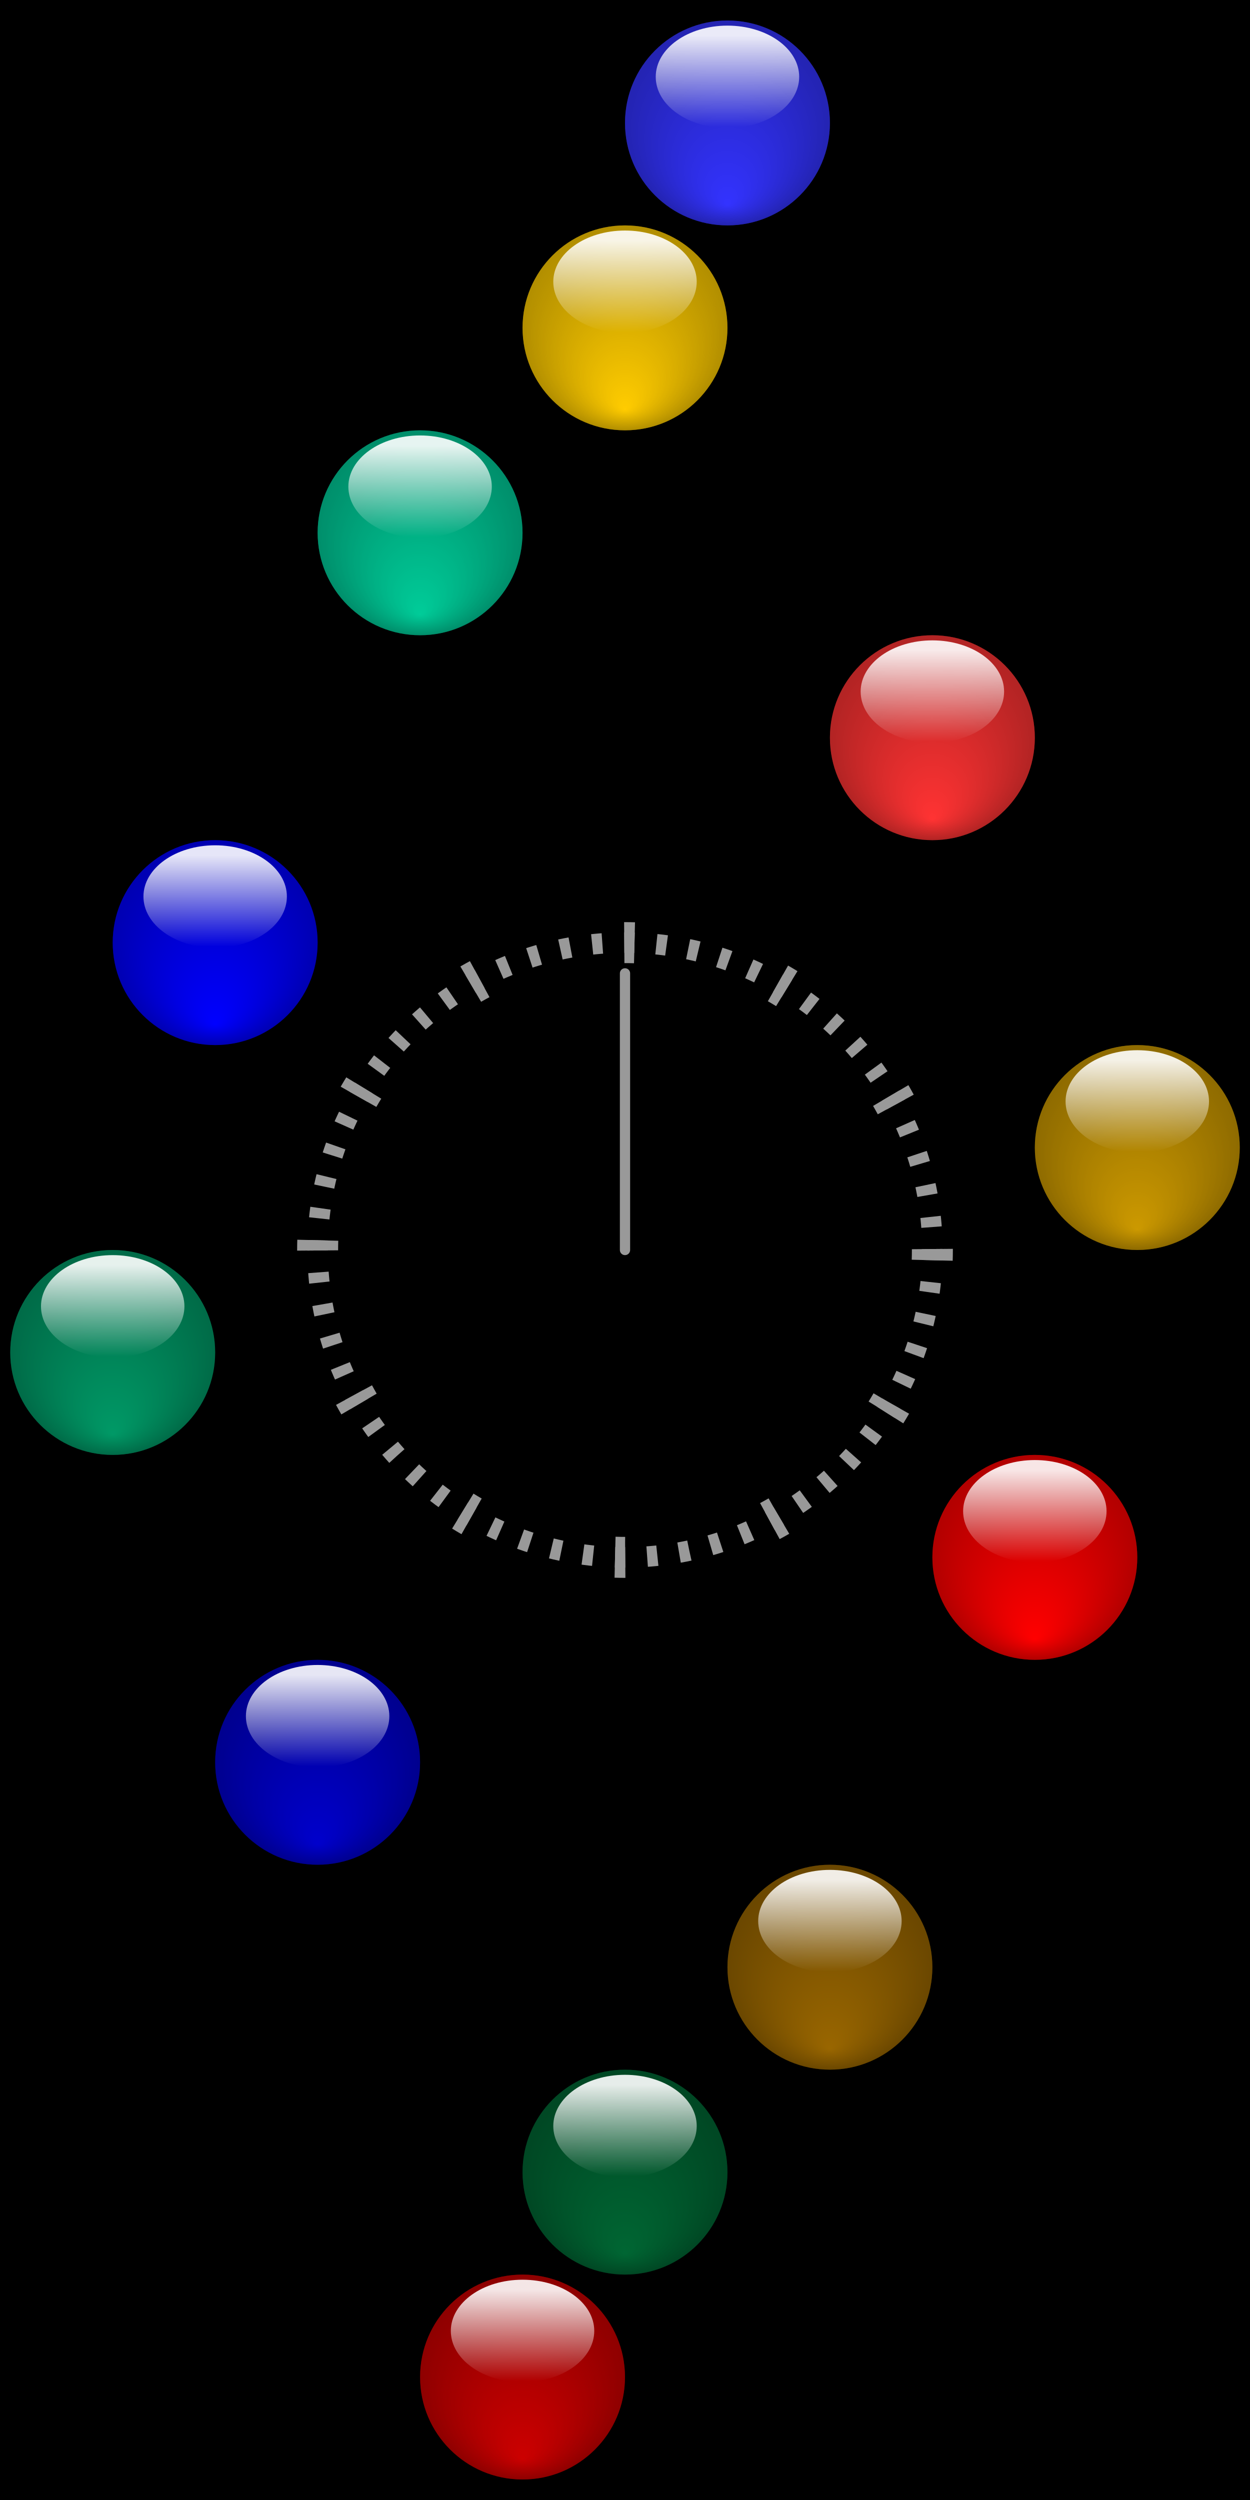
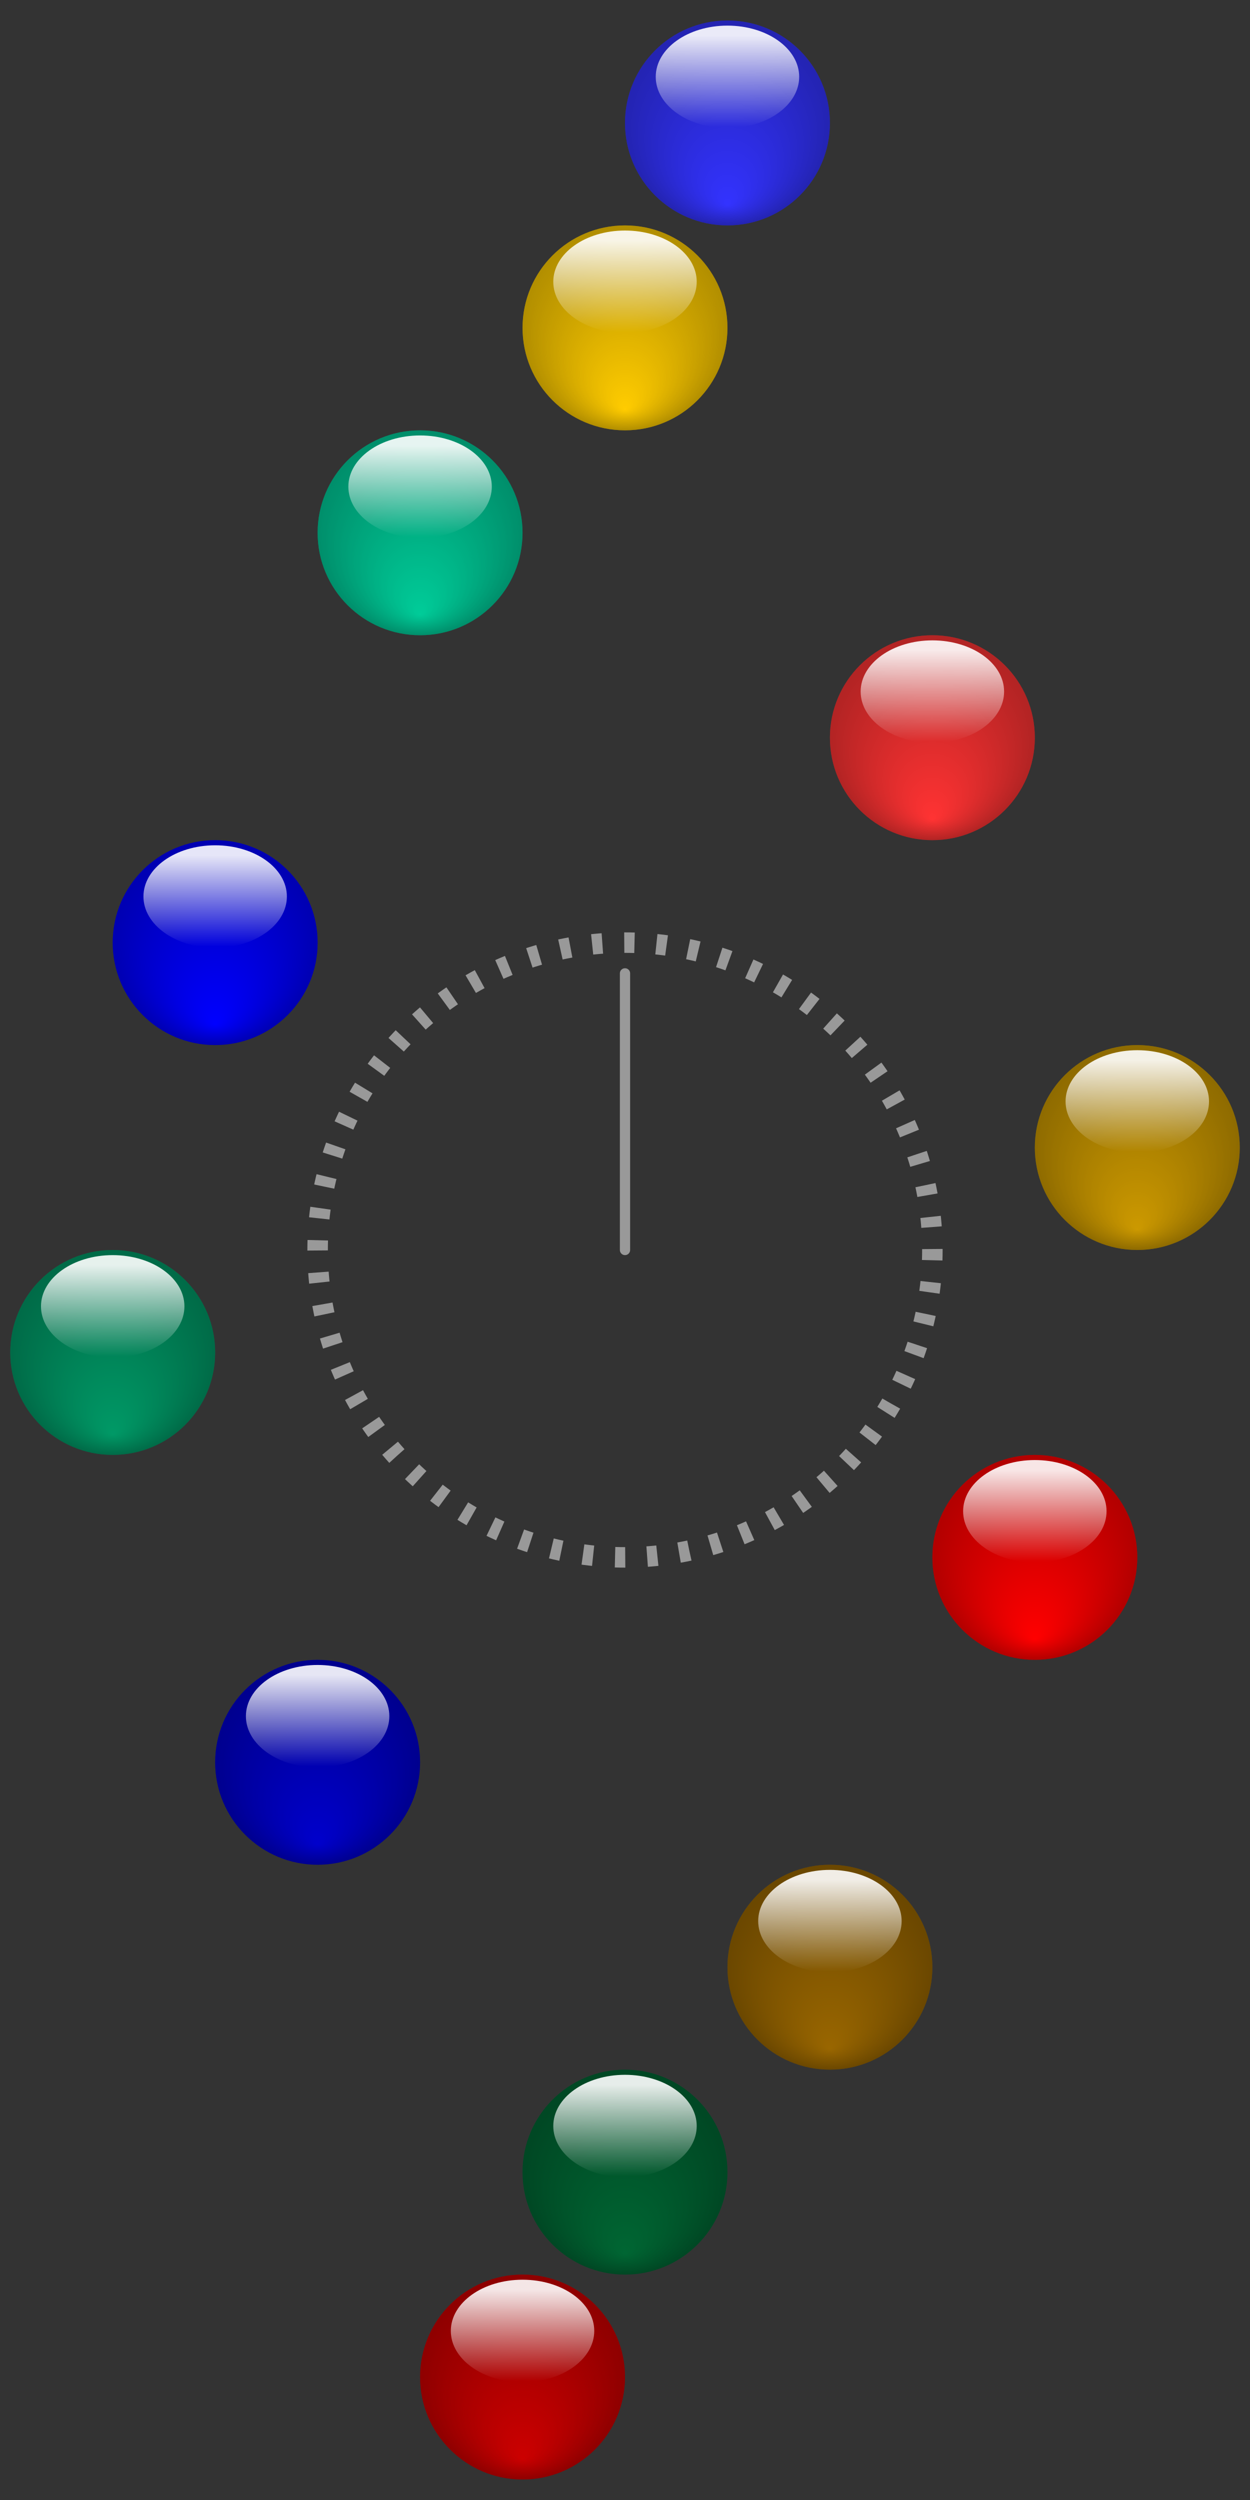
<svg xmlns="http://www.w3.org/2000/svg" xmlns:xlink="http://www.w3.org/1999/xlink" version="1.1" width="100%" height="100%" viewBox="-6.1 0.8 12.2 24.4">
  <rect x="-6.1" y="0.8" width="12.2" height="24.4" fill="#333333" stroke="none" />
  <title>Pendulum wave animation</title>
  <desc>CSS3 animation of a pendulum wave viewed from above, with the lowest ball making 60 oscillations in one minute, the next 61, the following one 62, and so forth, by CMG Lee. Tap or hover over a pendulum to pause the animation.</desc>
  <style type="text/css">
@keyframes         tra { from { transform:         translate( 5px);   }
                         to   { transform:         translate(-5px); } }
@-moz-keyframes    tra { from { -moz-transform:    translate( 5px);   }
                         to   { -moz-transform:    translate(-5px); } }
@-webkit-keyframes tra { from { -webkit-transform: translate( 5px);   }
                         to   { -webkit-transform: translate(-5px); } }
.tra60 { animation:         tra 0.5s ease-in-out alternate infinite;
         -moz-animation:    tra 0.5s ease-in-out alternate infinite;
         -webkit-animation: tra 0.5s ease-in-out alternate infinite; }
.tra61 { animation:         tra 0.492s ease-in-out alternate infinite;
         -moz-animation:    tra 0.492s ease-in-out alternate infinite;
         -webkit-animation: tra 0.492s ease-in-out alternate infinite; }
.tra62 { animation:         tra 0.484s ease-in-out alternate infinite;
         -moz-animation:    tra 0.484s ease-in-out alternate infinite;
         -webkit-animation: tra 0.484s ease-in-out alternate infinite; }
.tra63 { animation:         tra 0.476s ease-in-out alternate infinite;
         -moz-animation:    tra 0.476s ease-in-out alternate infinite;
         -webkit-animation: tra 0.476s ease-in-out alternate infinite; }
.tra64 { animation:         tra 0.469s ease-in-out alternate infinite;
         -moz-animation:    tra 0.469s ease-in-out alternate infinite;
         -webkit-animation: tra 0.469s ease-in-out alternate infinite; }
.tra65 { animation:         tra 0.462s ease-in-out alternate infinite;
         -moz-animation:    tra 0.462s ease-in-out alternate infinite;
         -webkit-animation: tra 0.462s ease-in-out alternate infinite; }
.tra66 { animation:         tra 0.455s ease-in-out alternate infinite;
         -moz-animation:    tra 0.455s ease-in-out alternate infinite;
         -webkit-animation: tra 0.455s ease-in-out alternate infinite; }
.tra67 { animation:         tra 0.448s ease-in-out alternate infinite;
         -moz-animation:    tra 0.448s ease-in-out alternate infinite;
         -webkit-animation: tra 0.448s ease-in-out alternate infinite; }
.tra68 { animation:         tra 0.441s ease-in-out alternate infinite;
         -moz-animation:    tra 0.441s ease-in-out alternate infinite;
         -webkit-animation: tra 0.441s ease-in-out alternate infinite; }
.tra69 { animation:         tra 0.435s ease-in-out alternate infinite;
         -moz-animation:    tra 0.435s ease-in-out alternate infinite;
         -webkit-animation: tra 0.435s ease-in-out alternate infinite; }
.tra70 { animation:         tra 0.429s ease-in-out alternate infinite;
         -moz-animation:    tra 0.429s ease-in-out alternate infinite;
         -webkit-animation: tra 0.429s ease-in-out alternate infinite; }
.tra71 { animation:         tra 0.423s ease-in-out alternate infinite;
         -moz-animation:    tra 0.423s ease-in-out alternate infinite;
         -webkit-animation: tra 0.423s ease-in-out alternate infinite; }
@keyframes         clk { from { transform:         rotate(  0deg);   }
                         to   { transform:         rotate(360deg); } }
@-moz-keyframes    clk { from { -moz-transform:    rotate(  0deg);   }
                         to   { -moz-transform:    rotate(360deg); } }
@-webkit-keyframes clk { from { -webkit-transform: rotate(  0deg);   }
                         to   { -webkit-transform: rotate(360deg); } }
.clk { animation:         clk 60s linear infinite;
       -moz-animation:    clk 60s linear infinite;
       -webkit-animation: clk 60s linear infinite; }
svg  { font-family:Helvetica,Arial,sans-serif; font-weight:bold; font-size:6px;
         text-anchor:middle; stroke:#999; stroke-width:0.02; cursor:crosshair; }
.main:hover * { animation-play-state:paused; }
 </style>
  <defs>
    <filter id="filter_blur">
      <feGaussianBlur stdDeviation="4" />
    </filter>
    <radialGradient id="grad_sphere" cx="50%" cy="50%" r="50%" fx="50%" fy="90%">
      <stop offset="0%" stop-color="#000000" stop-opacity="0" />
      <stop offset="99%" stop-color="#000000" stop-opacity="0.3" />
    </radialGradient>
    <linearGradient id="grad_highlight" x1="0%" y1="0%" x2="0%" y2="100%">
      <stop offset="10%" stop-color="#ffffff" stop-opacity="0.9" />
      <stop offset="99%" stop-color="#ffffff" stop-opacity="0" />
    </linearGradient>
    <g id="orb">
      <circle cx="0" cy="0" r="100" />
      <circle cx="0" cy="0" r="100" fill="url(#grad_sphere)" />
      <ellipse cx="0" cy="-45" rx="70" ry="50" fill="url(#grad_highlight)" stroke="none" />
    </g>
    <g id="pendulum">
      <use xlink:href="#orb" fill="currentColor" transform="scale(0.01)" />
    </g>
  </defs>
-   <circle cx="0" cy="0" r="99999" fill="#000" />
  <g class="main">
    <g transform="translate(0,13)" fill="none">
-       <circle cx="0" cy="0" r="3" stroke-width="0.4" stroke-dasharray="0.1,1.47" />
      <circle cx="0" cy="0" r="3" stroke-width="0.2" stroke-dasharray="0.1,0.214" />
      <path class="clk" d="M 0,0 V -2.7" stroke-width="0.1" stroke-linecap="round" />
    </g>
    <g transform="translate(0, 2)">
      <use class="tra71" xlink:href="#pendulum" transform="translate( 1,0)" color="#33f" />
    </g>
    <g transform="translate(0, 4)">
      <use class="tra70" xlink:href="#pendulum" transform="translate( 0,0)" color="#fc0" />
    </g>
    <g transform="translate(0, 6)">
      <use class="tra69" xlink:href="#pendulum" transform="translate(-2,0)" color="#0c9" />
    </g>
    <g transform="translate(0, 8)">
      <use class="tra68" xlink:href="#pendulum" transform="translate( 3,0)" color="#f33" />
    </g>
    <g transform="translate(0,10)">
      <use class="tra67" xlink:href="#pendulum" transform="translate(-4,0)" color="#00f" />
    </g>
    <g transform="translate(0,12)">
      <use class="tra66" xlink:href="#pendulum" transform="translate( 5,0)" color="#c90" />
    </g>
    <g transform="translate(0,14)">
      <use class="tra65" xlink:href="#pendulum" transform="translate(-5,0)" color="#096" />
    </g>
    <g transform="translate(0,16)">
      <use class="tra64" xlink:href="#pendulum" transform="translate( 4,0)" color="#f00" />
    </g>
    <g transform="translate(0,18)">
      <use class="tra63" xlink:href="#pendulum" transform="translate(-3,0)" color="#00c" />
    </g>
    <g transform="translate(0,20)">
      <use class="tra62" xlink:href="#pendulum" transform="translate( 2,0)" color="#960" />
    </g>
    <g transform="translate(0,22)">
      <use class="tra61" xlink:href="#pendulum" transform="translate( 0,0)" color="#063" />
    </g>
    <g transform="translate(0,24)">
      <use class="tra60" xlink:href="#pendulum" transform="translate(-1,0)" color="#c00" />
    </g>
  </g>
</svg>